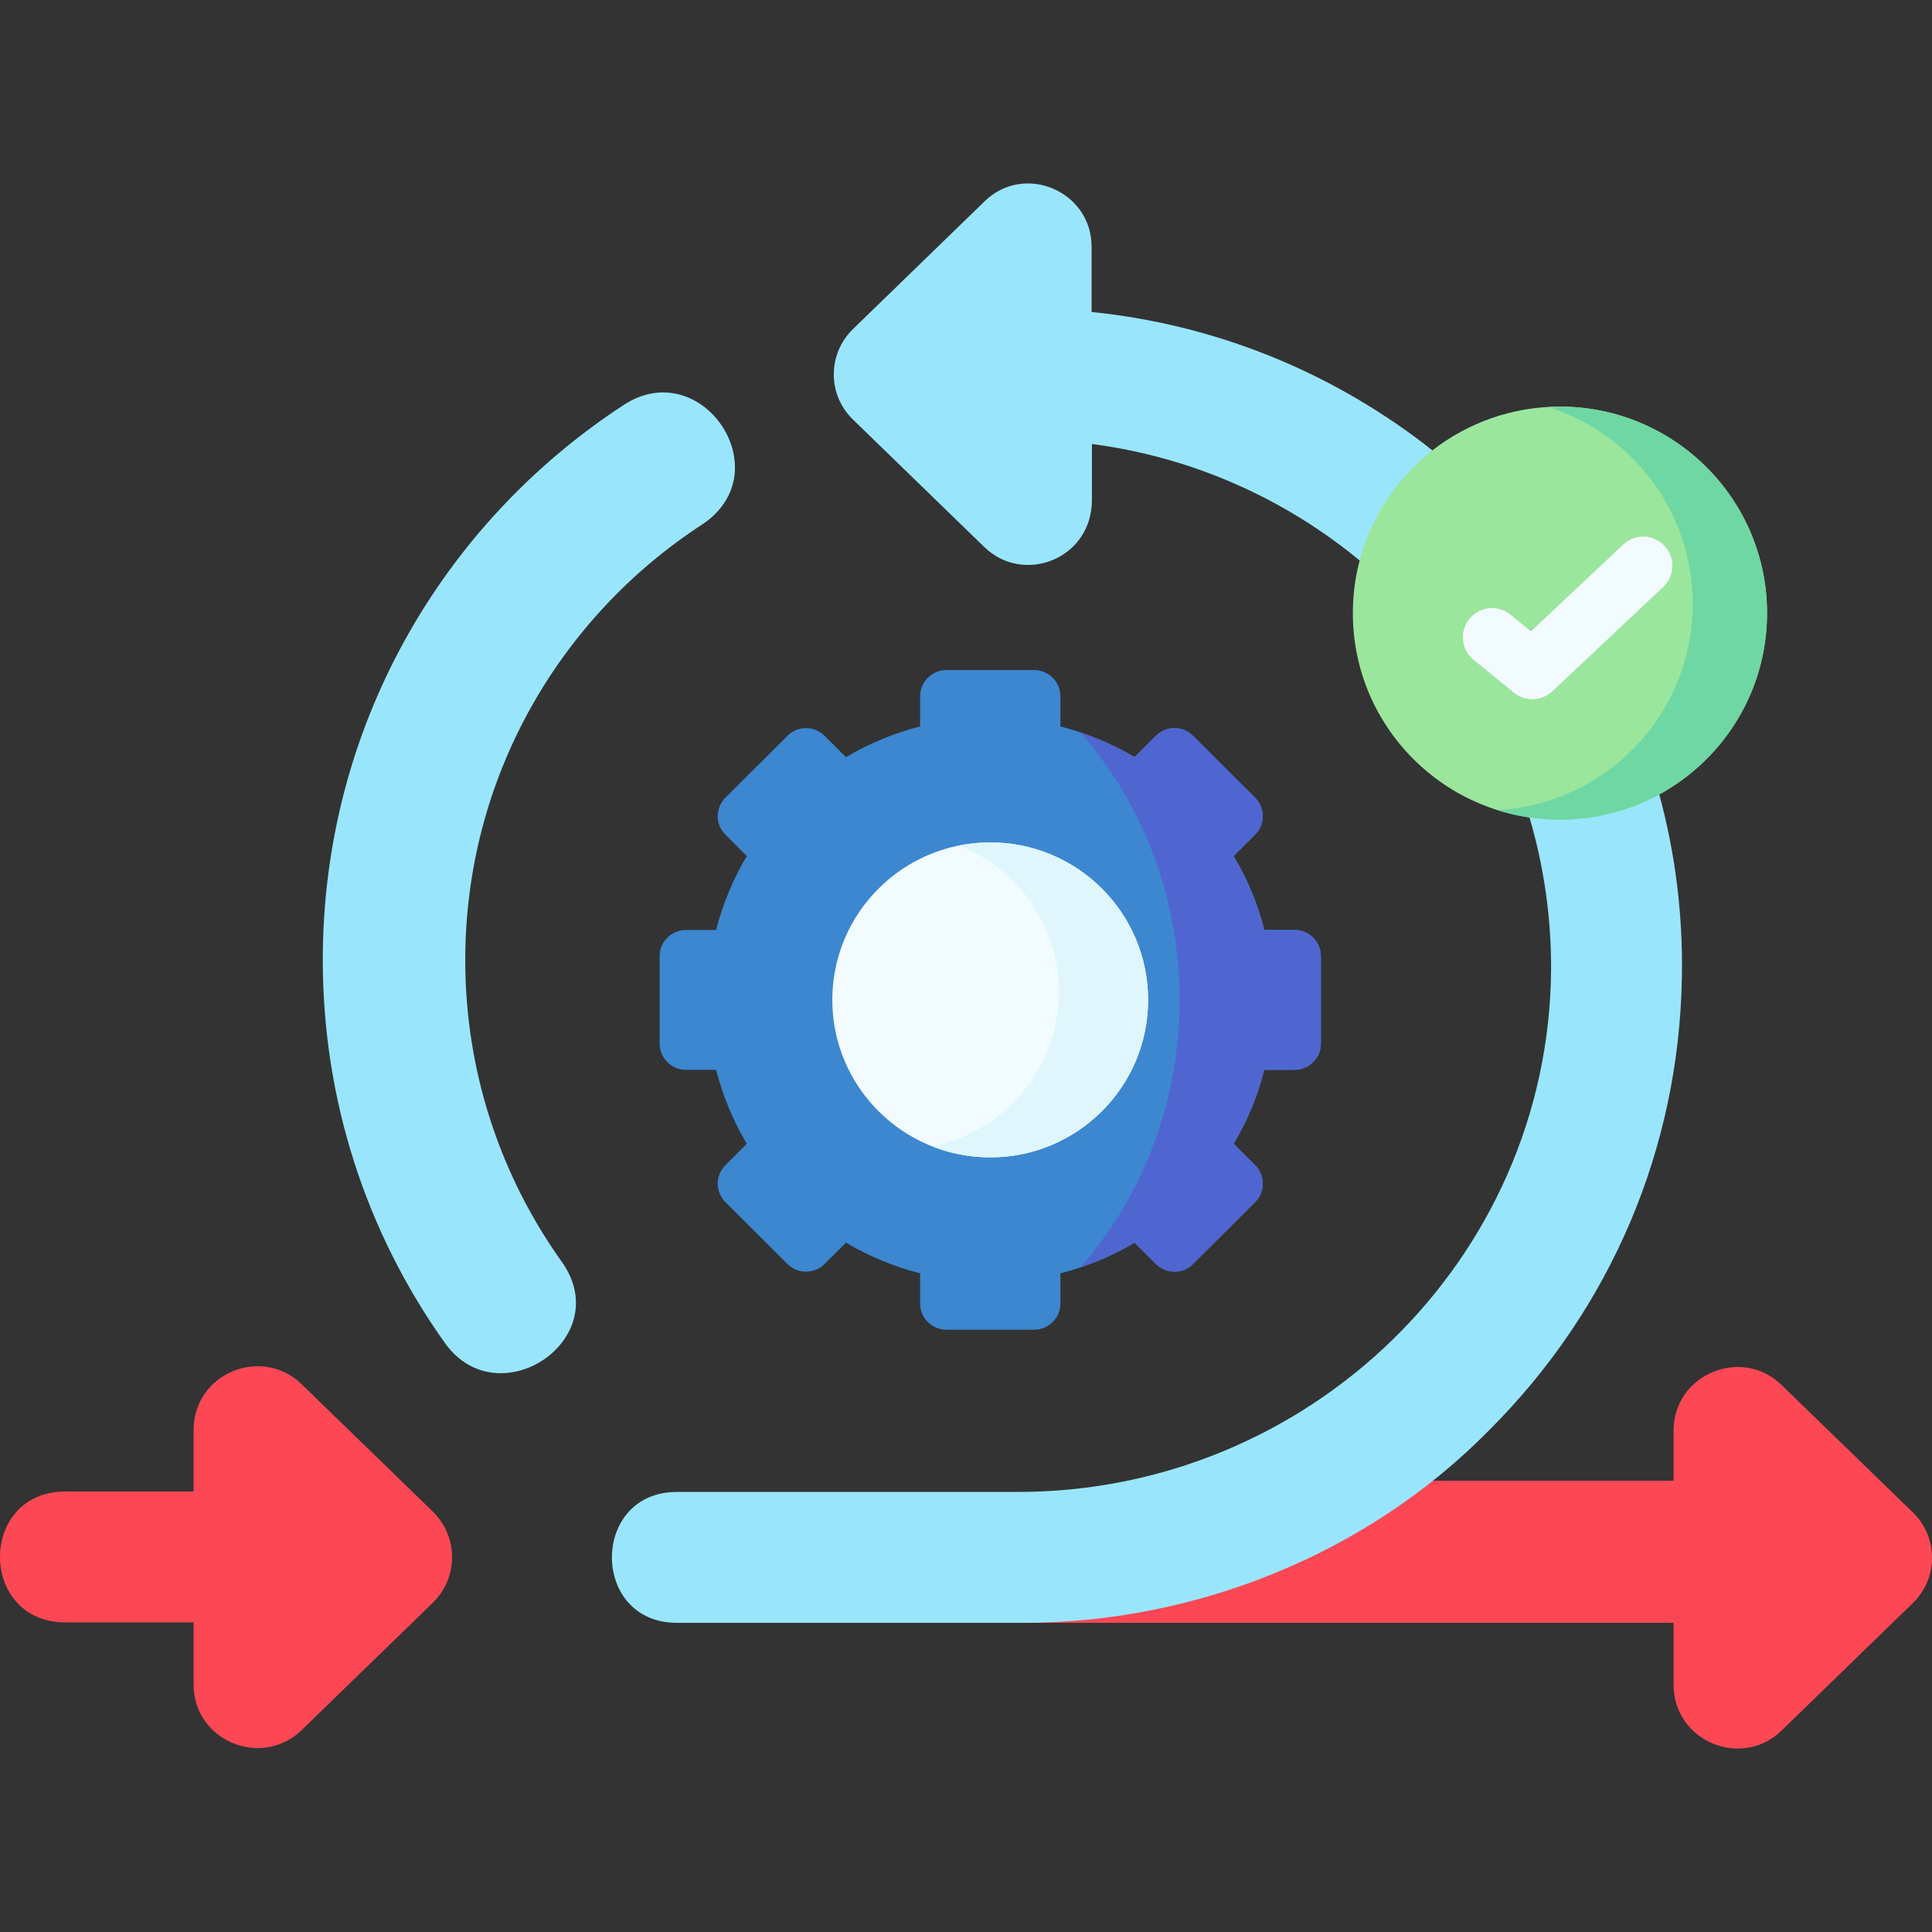
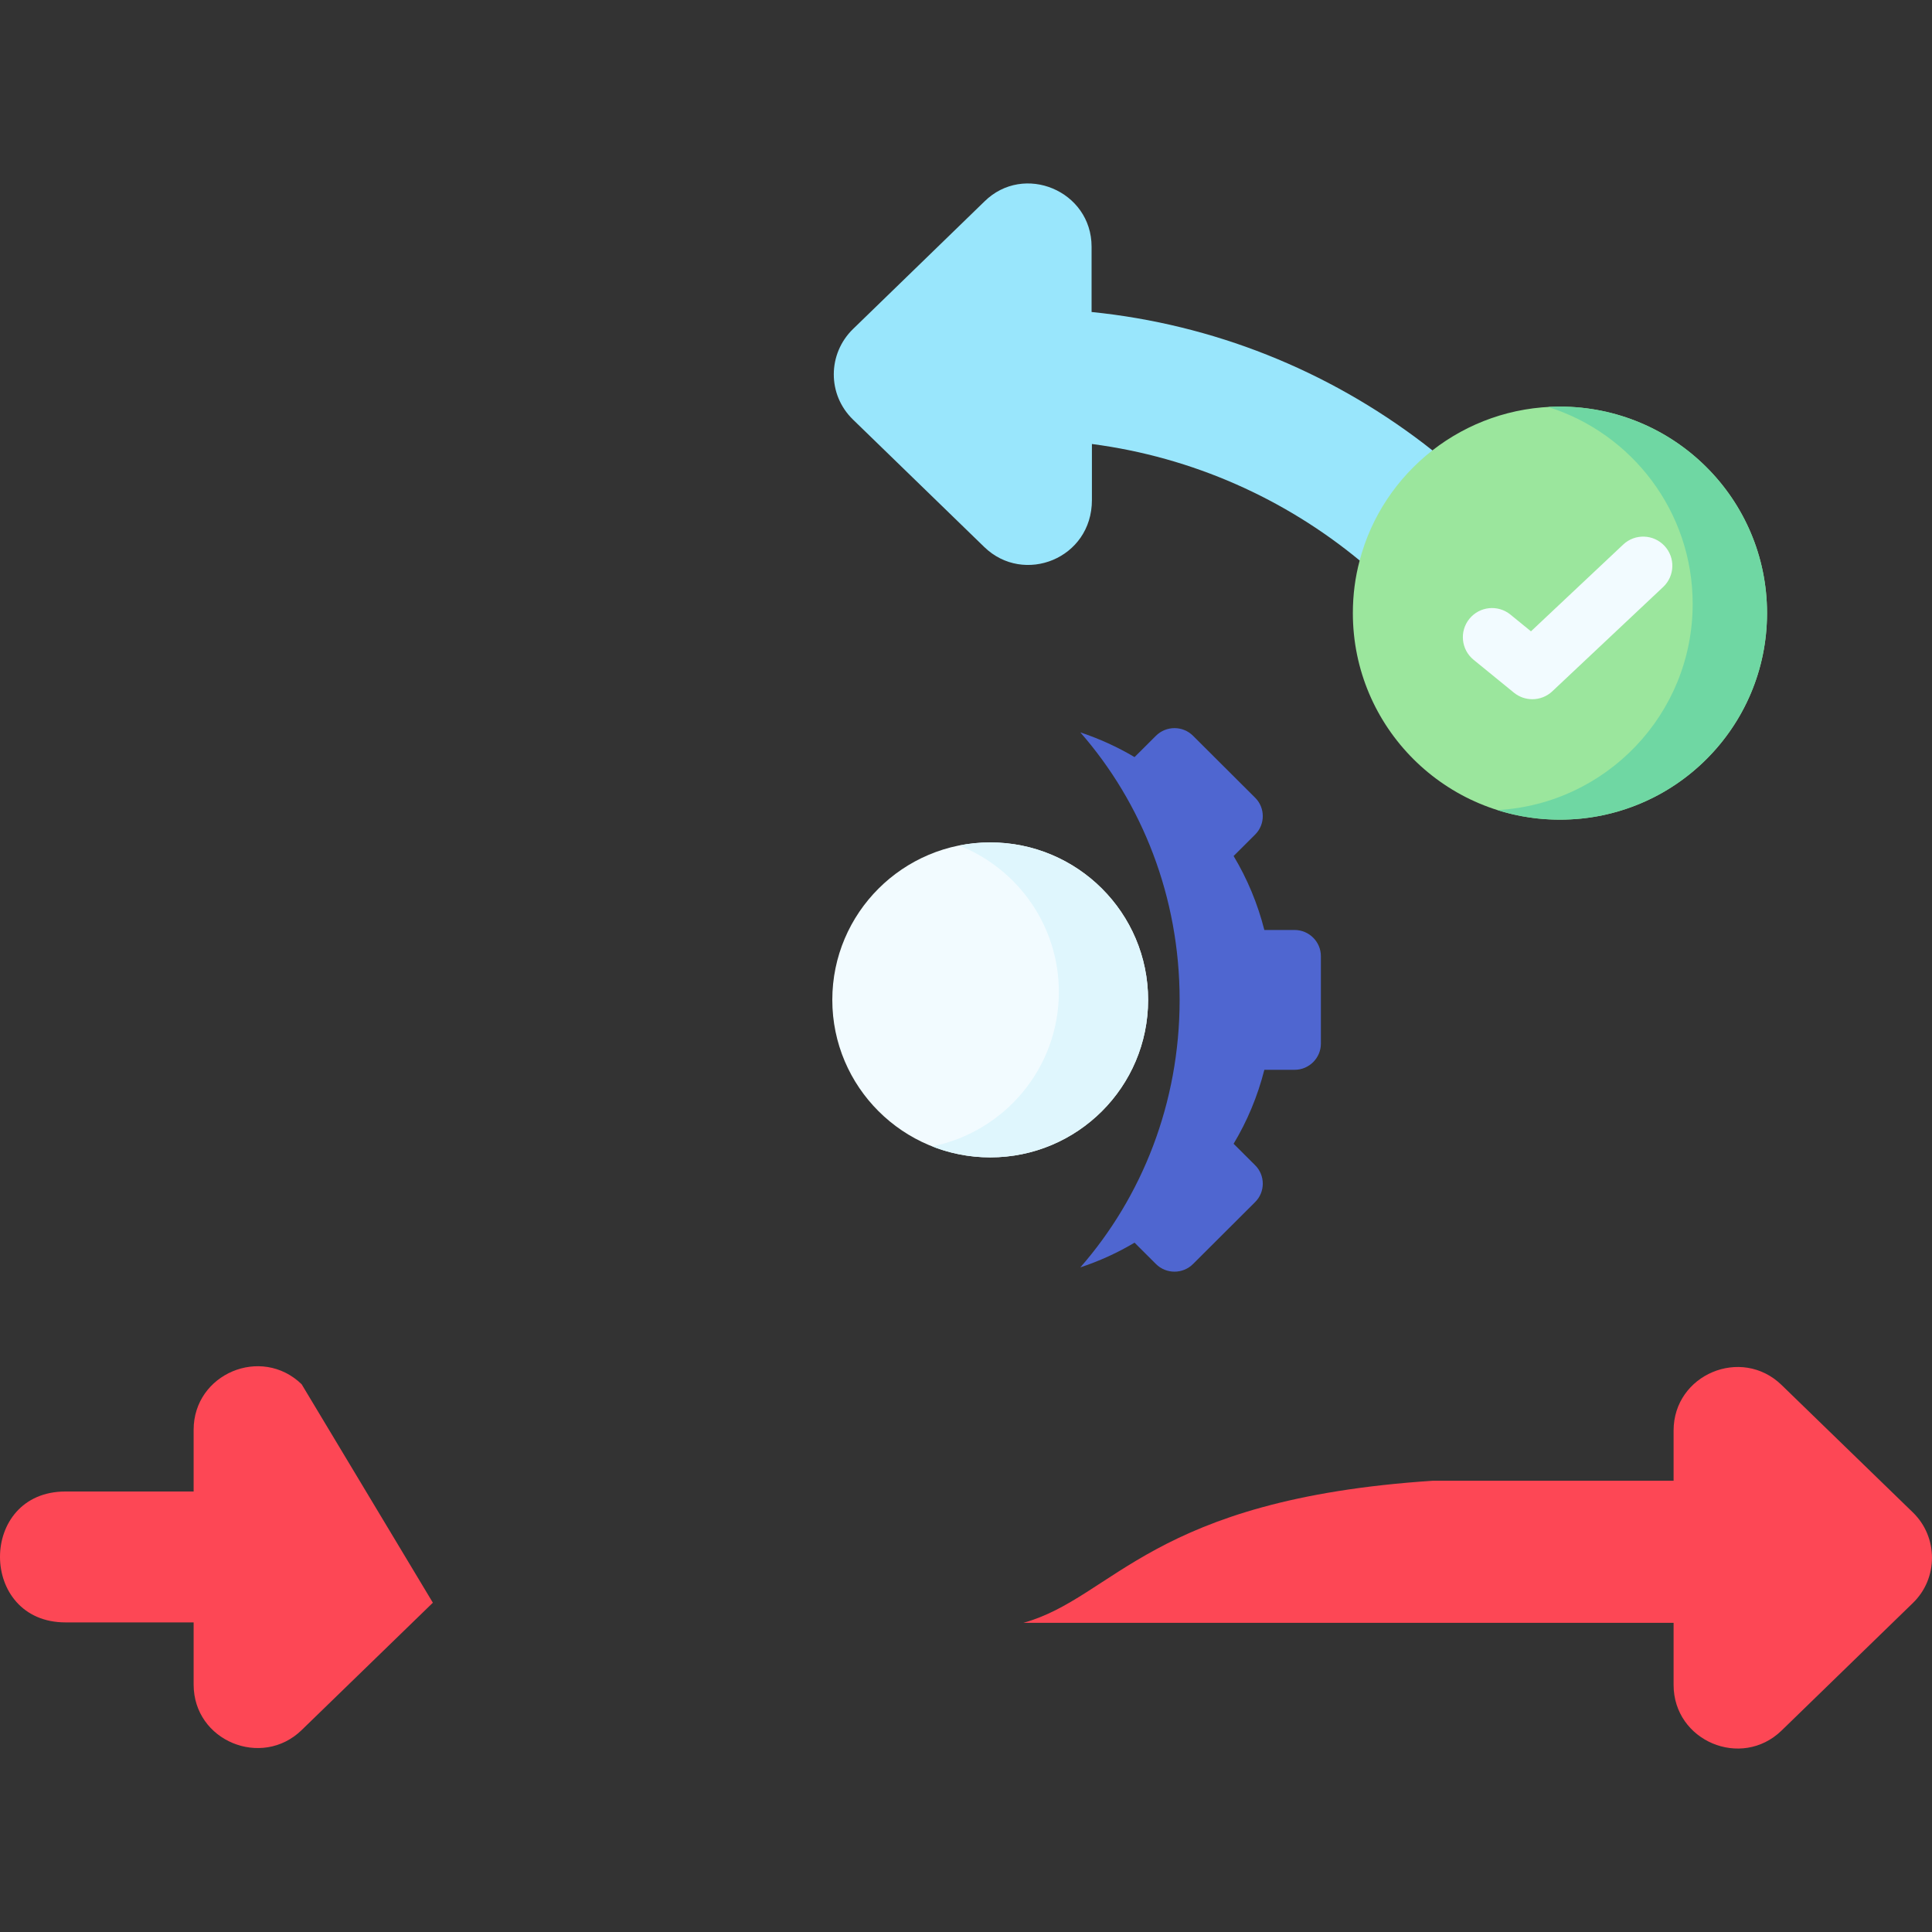
<svg xmlns="http://www.w3.org/2000/svg" width="80" height="80" viewBox="0 0 80 80" fill="none">
  <rect x="0" y="0" width="80" height="80" fill="#333333" stroke="none" />
  <path fill-rule="evenodd" clip-rule="evenodd" d="M42.376 67.198H69.3V69.769C69.3 72.09 72.106 73.274 73.772 71.658L79.206 66.379C80.264 65.359 80.264 63.648 79.206 62.624L73.772 57.35C72.106 55.734 69.3 56.917 69.3 59.234V61.314H59.335C47.627 62.083 46.144 66.147 42.376 67.198Z" fill="#FD4755" />
-   <path fill-rule="evenodd" clip-rule="evenodd" d="M17.924 66.365C18.983 65.328 18.983 63.63 17.924 62.593L12.49 57.318C10.82 55.703 8.018 56.886 8.018 59.202V61.76H2.712C-0.911 61.76 -0.897 67.18 2.712 67.18H8.018V69.756C8.018 72.09 10.838 73.242 12.49 71.64L17.924 66.365Z" fill="#FD4755" />
+   <path fill-rule="evenodd" clip-rule="evenodd" d="M17.924 66.365L12.49 57.318C10.82 55.703 8.018 56.886 8.018 59.202V61.76H2.712C-0.911 61.76 -0.897 67.18 2.712 67.18H8.018V69.756C8.018 72.09 10.838 73.242 12.49 71.64L17.924 66.365Z" fill="#FD4755" />
  <path fill-rule="evenodd" clip-rule="evenodd" d="M35.326 13.62C34.268 14.644 34.249 16.341 35.326 17.379L40.76 22.654C42.394 24.237 45.214 23.136 45.214 20.706V18.385C49.393 18.931 53.208 20.656 56.301 23.209C58.505 22.813 59.928 21.507 59.313 18.649C59.194 18.558 59.071 18.458 58.952 18.367C54.955 15.318 50.228 13.429 45.2 12.919V10.216C45.2 7.899 42.394 6.73 40.761 8.345L35.326 13.62Z" fill="#99E6FC" />
-   <path fill-rule="evenodd" clip-rule="evenodd" d="M63.333 33.849C63.926 35.865 64.24 37.986 64.227 40.193C64.113 52.185 54.175 61.778 42.152 61.778H28.031C24.44 61.778 24.44 67.198 28.031 67.198H42.376C49.539 67.198 56.648 64.326 61.663 59.221C66.695 54.201 69.515 47.579 69.643 40.498C69.693 37.922 69.378 35.36 68.707 32.898C66.773 31.346 64.838 31.364 63.333 33.849Z" fill="#99E6FC" />
-   <path fill-rule="evenodd" clip-rule="evenodd" d="M23.239 52.216C20.739 48.699 19.265 44.398 19.265 39.761C19.265 32.215 23.157 25.58 29.057 21.73C32.374 19.554 29.057 14.644 25.817 16.774C18.284 21.698 13.366 30.135 13.366 39.747C13.366 45.517 15.145 51.015 18.43 55.62C20.657 58.724 25.562 55.411 23.239 52.216Z" fill="#99E6FC" />
  <path fill-rule="evenodd" clip-rule="evenodd" d="M59.313 18.649C57.857 19.786 56.78 21.375 56.301 23.209C56.114 23.905 56.019 24.633 56.019 25.389C56.019 30.113 59.856 33.94 64.592 33.94C69.328 33.94 73.17 30.113 73.17 25.389C73.17 20.665 69.328 16.837 64.592 16.837C62.602 16.837 60.768 17.515 59.313 18.649Z" fill="#9BE69D" />
-   <path fill-rule="evenodd" clip-rule="evenodd" d="M46.979 31.351C46.03 30.791 44.999 30.358 43.909 30.081V28.829C43.909 28.233 43.42 27.746 42.823 27.746H39.186C38.589 27.746 38.1 28.233 38.1 28.829V30.081C37.01 30.358 35.978 30.791 35.029 31.351L34.144 30.468C33.72 30.044 33.031 30.044 32.607 30.468L30.038 33.03C29.613 33.449 29.613 34.14 30.038 34.559L30.923 35.446C30.362 36.388 29.933 37.417 29.65 38.509H28.4C27.802 38.509 27.314 38.996 27.314 39.592V43.215C27.314 43.811 27.802 44.298 28.4 44.298H29.65C29.933 45.39 30.362 46.419 30.923 47.361L30.038 48.248C29.613 48.667 29.613 49.359 30.038 49.777L32.607 52.34C33.031 52.763 33.72 52.763 34.144 52.34L35.029 51.457C35.978 52.016 37.01 52.449 38.1 52.726V53.978C38.1 54.574 38.589 55.061 39.186 55.061H42.823C43.42 55.061 43.909 54.574 43.909 53.978V52.726C44.999 52.449 46.03 52.016 46.979 51.457L47.865 52.34C48.289 52.763 48.978 52.763 49.402 52.34L51.971 49.777C52.395 49.359 52.395 48.667 51.971 48.248L51.081 47.361C51.647 46.419 52.076 45.39 52.354 44.298H53.609C54.207 44.298 54.695 43.811 54.695 43.215V39.592C54.695 38.996 54.207 38.509 53.609 38.509H52.354C52.076 37.417 51.647 36.388 51.081 35.446L51.971 34.559C52.395 34.14 52.395 33.448 51.971 33.03L49.402 30.468C48.978 30.044 48.289 30.044 47.865 30.468L46.979 31.351Z" fill="#3C87D0" />
  <path fill-rule="evenodd" clip-rule="evenodd" d="M34.464 41.403C34.464 45.003 37.393 47.925 41.002 47.925C44.616 47.925 47.541 45.003 47.541 41.403C47.541 37.804 44.616 34.882 41.002 34.882C37.393 34.882 34.464 37.804 34.464 41.403Z" fill="#F2FBFF" />
  <path fill-rule="evenodd" clip-rule="evenodd" d="M43.845 41.076C43.845 44.234 41.591 46.869 38.598 47.47C39.341 47.761 40.154 47.925 41.002 47.925C44.616 47.925 47.541 45.003 47.541 41.404C47.541 37.804 44.616 34.882 41.002 34.882C40.564 34.882 40.131 34.928 39.715 35.01C42.134 35.965 43.845 38.322 43.845 41.076Z" fill="#DFF6FD" />
  <path fill-rule="evenodd" clip-rule="evenodd" d="M44.734 30.326C47.289 33.248 48.846 37.135 48.846 41.403C48.846 45.672 47.289 49.559 44.734 52.48C45.524 52.217 46.277 51.875 46.979 51.456L47.864 52.339C48.289 52.763 48.978 52.763 49.402 52.339L51.971 49.777C52.395 49.358 52.395 48.667 51.971 48.248L51.081 47.361C51.647 46.419 52.076 45.39 52.354 44.298H53.609C54.206 44.298 54.695 43.811 54.695 43.215V39.592C54.695 38.996 54.206 38.509 53.609 38.509H52.354C52.076 37.417 51.647 36.388 51.081 35.446L51.971 34.559C52.395 34.14 52.395 33.448 51.971 33.03L49.402 30.468C48.978 30.044 48.289 30.044 47.864 30.468L46.979 31.35C46.277 30.932 45.524 30.59 44.734 30.326Z" fill="#4F66D0" />
  <path fill-rule="evenodd" clip-rule="evenodd" d="M70.09 25.006C70.09 29.566 66.512 33.294 62.004 33.544C62.433 33.68 62.876 33.785 63.332 33.849C63.743 33.913 64.163 33.94 64.592 33.94C65.217 33.94 65.828 33.876 66.412 33.749C67.224 33.576 67.995 33.284 68.707 32.898C71.367 31.446 73.169 28.624 73.169 25.388C73.169 20.665 69.328 16.837 64.591 16.837C64.427 16.837 64.263 16.842 64.103 16.851C67.576 17.943 70.09 21.184 70.09 25.006Z" fill="#6FD7A3" />
  <path d="M63.451 28.953C63.181 28.953 62.911 28.863 62.688 28.682L61.019 27.321C60.502 26.9 60.424 26.14 60.845 25.623C61.266 25.106 62.026 25.028 62.544 25.449L63.394 26.142L67.214 22.548C67.699 22.091 68.463 22.114 68.92 22.6C69.377 23.085 69.354 23.849 68.868 24.306L64.278 28.625C64.047 28.843 63.749 28.953 63.451 28.953Z" fill="#F2FBFF" />
</svg>